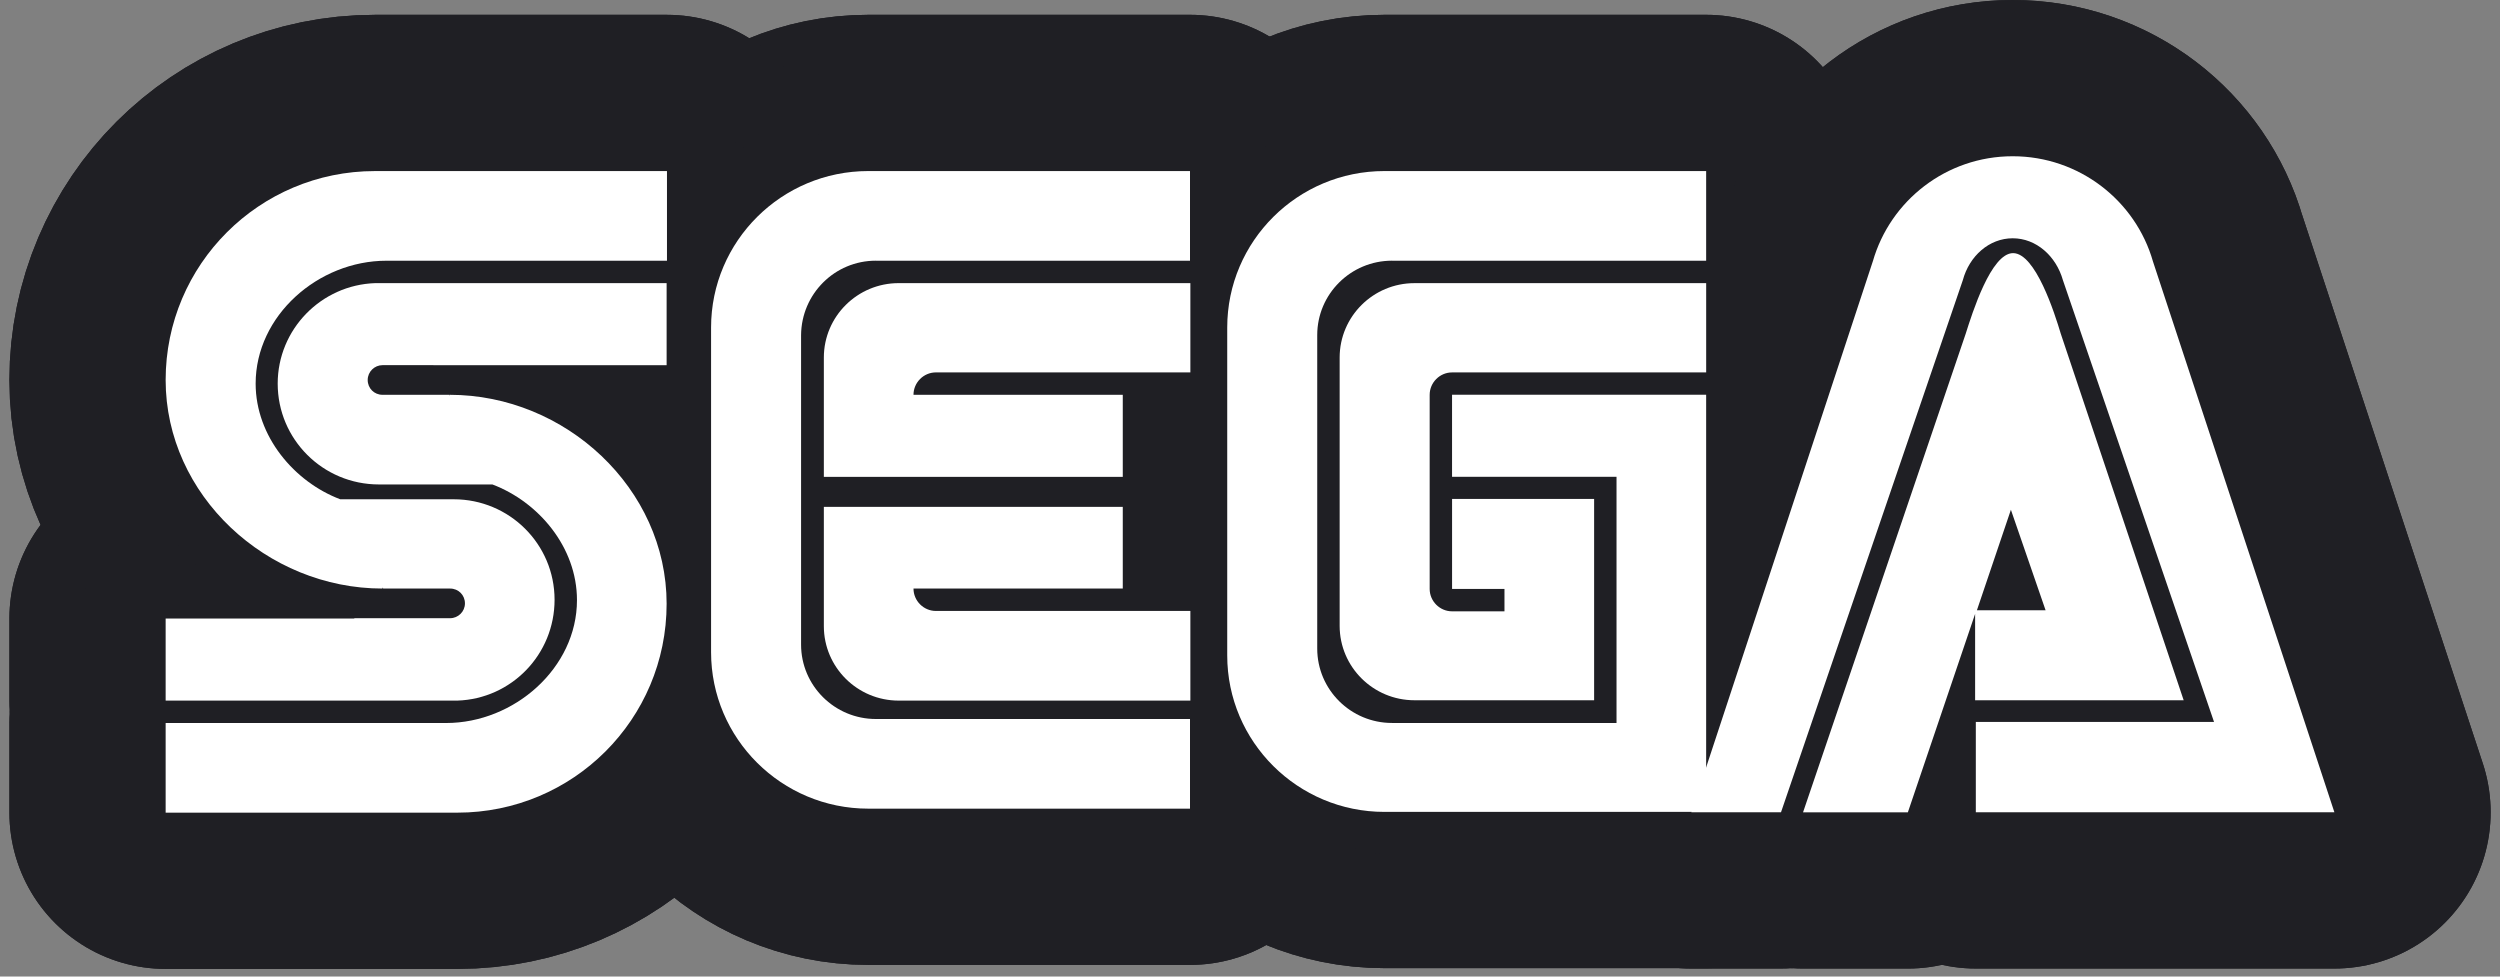
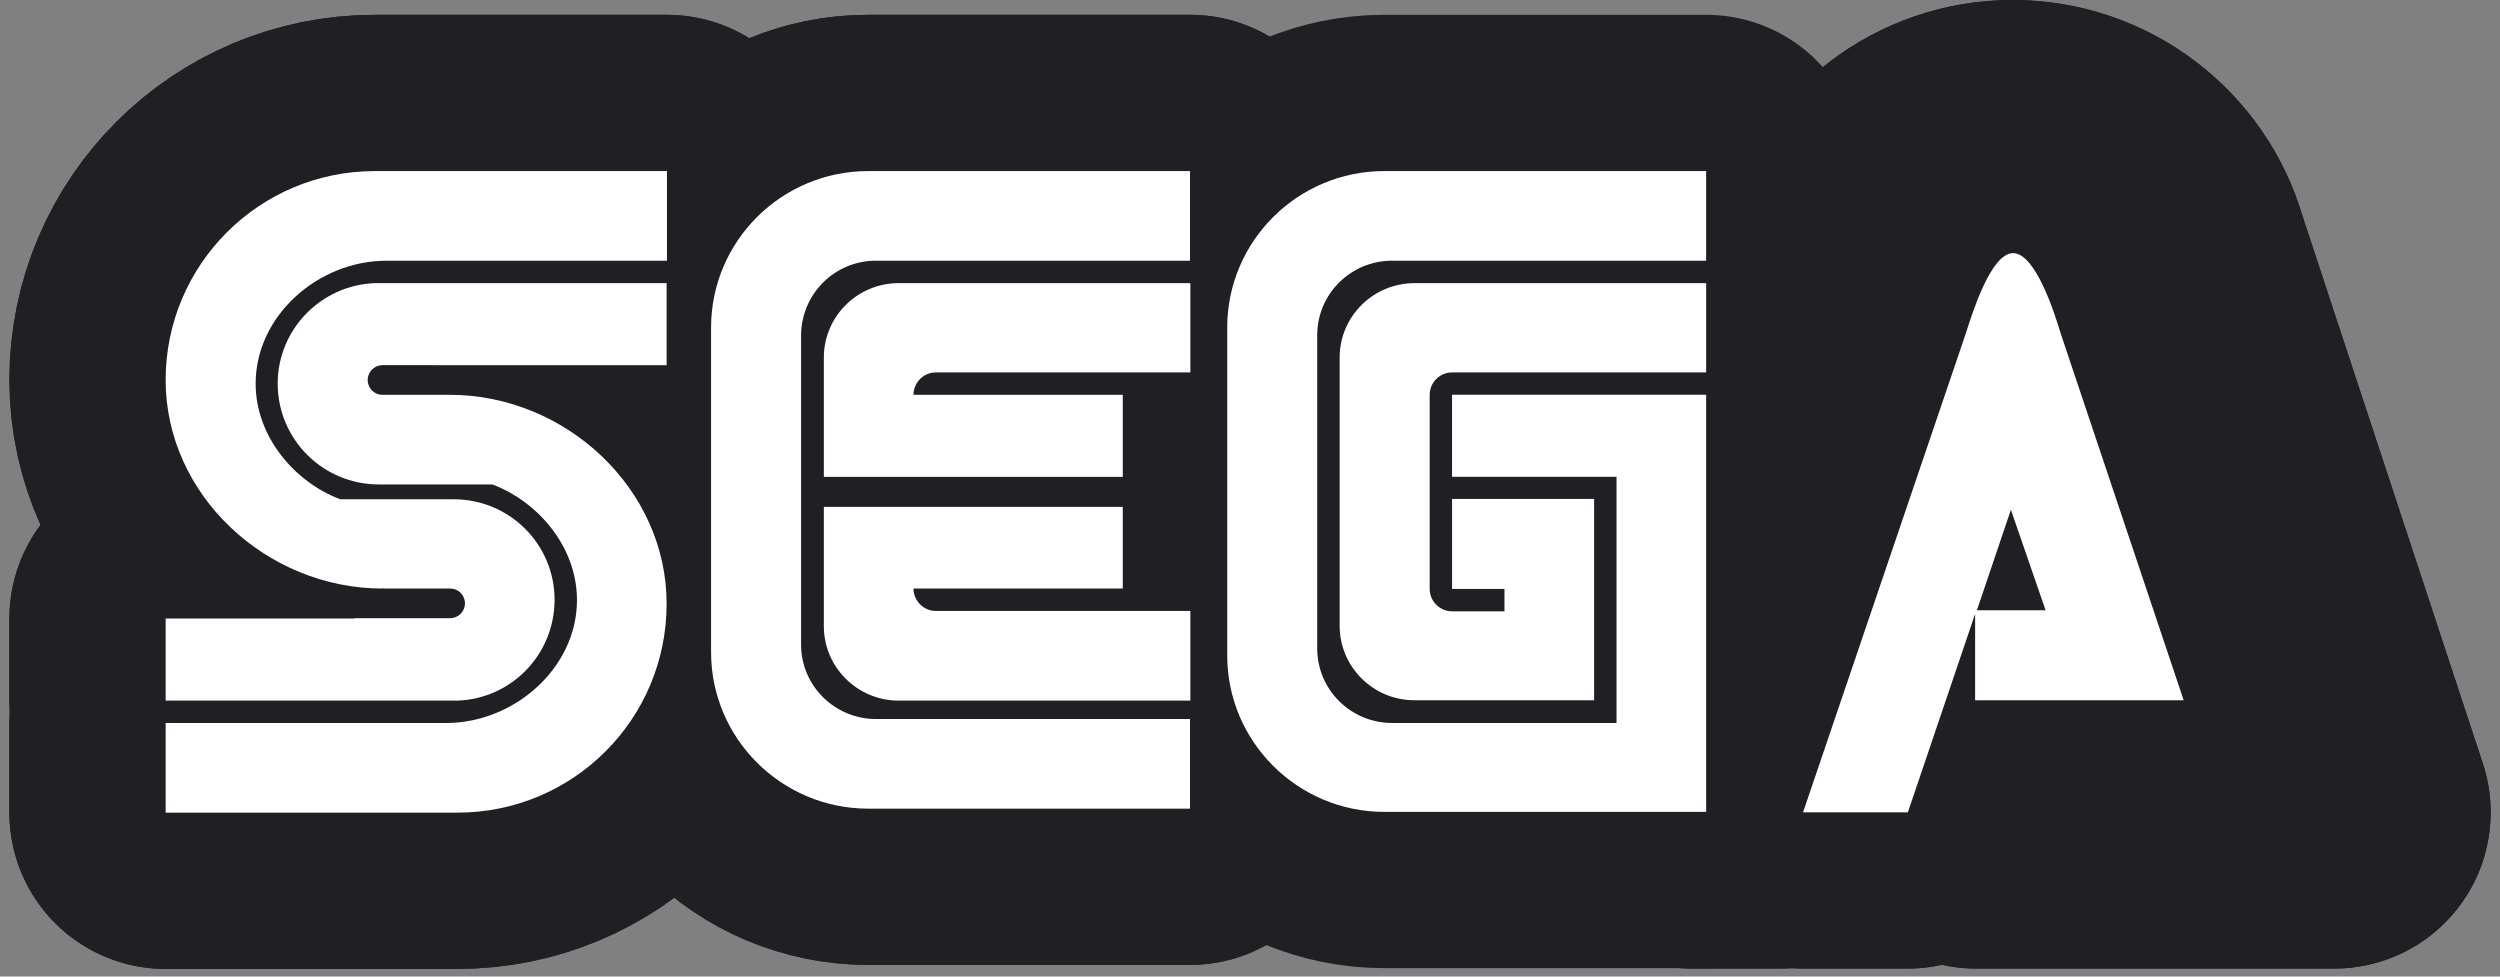
<svg xmlns="http://www.w3.org/2000/svg" fill="none" height="50" viewBox="0 0 128 50" width="128">
  <rect x="0" y="0" width="128" height="50" fill="#808080" stroke="none" />
  <g fill="#000" stroke="#1f1f24" stroke-linecap="square" stroke-linejoin="round" stroke-width="16">
    <path d="m100.644 17.087-8.328 24.503h5.367l3.443-10.16v4.423h10.678l-6.292-18.766c-.315-1.055-1.296-4.127-2.443-4.127-1.129 0-2.091 3.072-2.425 4.127zm.574 14.158 1.74-5.145 1.776 5.145z" />
    <path d="m71.273 13.348h16.082v-4.59h-16.471c-4.442 0-8.05 3.59-8.05 8.013v16.785c0 4.423 3.609 8.013 8.05 8.013h16.471v-21.357h-13.01v4.201h8.421v12.603h-11.493c-2.11 0-3.831-1.703-3.831-3.812v-16.045c0-2.11 1.721-3.812 3.831-3.812z" />
    <path d="m74.344 25.563v4.59h2.683v1.147h-2.683c-.629 0-1.147-.518-1.147-1.147v-9.938c0-.629.518-1.147 1.147-1.147h13.01v-4.571h-14.935c-2.11 0-3.831 1.703-3.831 3.812v13.732c0 2.11 1.721 3.812 3.831 3.812h9.198v-10.308h-7.273z" />
    <path d="m44.846 13.348h16.082v-4.59h-16.471c-4.442 0-8.05 3.59-8.05 8.013v16.619c0 4.423 3.609 8.013 8.05 8.013h16.471v-4.59h-16.082c-2.11 0-3.831-1.703-3.831-3.812v-15.842c.018-2.11 1.721-3.812 3.831-3.812z" />
    <path d="m57.486 24.415v-4.201h-10.715c0-.629.518-1.147 1.147-1.147h13.029v-4.571h-14.935c-2.11 0-3.831 1.703-3.831 3.812v6.107z" />
    <path d="m57.486 25.933v4.201h-10.715c0 .629.518 1.147 1.147 1.147h13.029v4.59h-14.935c-2.11 0-3.831-1.703-3.831-3.812v-6.107h15.305z" />
    <path d="m18.141 31.67h-9.66v4.201h14.75.185c2.776-.092 4.978-2.369 4.978-5.163 0-2.85-2.313-5.145-5.163-5.145h-5.811c-2.35-.888-4.331-3.22-4.331-5.922 0-3.479 3.202-6.292 6.699-6.292h14.361v-4.59h-14.953c-5.922 0-10.715 4.793-10.715 10.697s5.182 10.678 11.104 10.678v-.056l.037.056h3.424c.426 0 .759.333.759.759 0 .426-.352.759-.759.759h-4.904z" />
    <path d="m24.47 18.697h9.661v-4.201h-14.731c-.074 0-.13 0-.185 0-2.776.093-4.997 2.369-4.997 5.145 0 2.85 2.313 5.163 5.182 5.163h5.811c2.35.888 4.33 3.202 4.33 5.922 0 3.479-3.22 6.292-6.699 6.292h-14.361v4.59h14.935c5.922 0 10.715-4.775 10.715-10.697 0-5.904-5.182-10.697-11.104-10.697v.056l-.018-.056h-3.424c-.426 0-.759-.333-.759-.759 0-.426.352-.759.759-.759z" />
    <path d="m95.887 13.385-9.29 28.204h4.59l9.309-27.242c.333-1.24 1.351-2.147 2.554-2.147s2.221.907 2.572 2.147l7.736 22.615h-12.196v4.627h18.359l-9.29-28.204c-.889-3.109-3.776-5.385-7.181-5.385-3.405 0-6.274 2.276-7.162 5.385z" />
    <path d="m100.644 17.087-8.328 24.503h5.367l3.443-10.16v4.423h10.678l-6.292-18.766c-.315-1.055-1.296-4.127-2.443-4.127-1.129 0-2.091 3.072-2.425 4.127zm.574 14.158 1.74-5.145 1.776 5.145z" />
-     <path d="m71.273 13.348h16.082v-4.59h-16.471c-4.442 0-8.05 3.59-8.05 8.013v16.785c0 4.423 3.609 8.013 8.05 8.013h16.471v-21.357h-13.01v4.201h8.421v12.603h-11.493c-2.11 0-3.831-1.703-3.831-3.812v-16.045c0-2.11 1.721-3.812 3.831-3.812z" />
    <path d="m74.344 25.563v4.59h2.683v1.147h-2.683c-.629 0-1.147-.518-1.147-1.147v-9.938c0-.629.518-1.147 1.147-1.147h13.01v-4.571h-14.935c-2.11 0-3.831 1.703-3.831 3.812v13.732c0 2.11 1.721 3.812 3.831 3.812h9.198v-10.308h-7.273z" />
    <path d="m44.846 13.348h16.082v-4.59h-16.471c-4.442 0-8.05 3.59-8.05 8.013v16.619c0 4.423 3.609 8.013 8.05 8.013h16.471v-4.59h-16.082c-2.11 0-3.831-1.703-3.831-3.812v-15.842c.018-2.11 1.721-3.812 3.831-3.812z" />
-     <path d="m57.486 24.415v-4.201h-10.715c0-.629.518-1.147 1.147-1.147h13.029v-4.571h-14.935c-2.11 0-3.831 1.703-3.831 3.812v6.107z" />
    <path d="m57.486 25.933v4.201h-10.715c0 .629.518 1.147 1.147 1.147h13.029v4.59h-14.935c-2.11 0-3.831-1.703-3.831-3.812v-6.107h15.305z" />
    <path d="m18.141 31.67h-9.66v4.201h14.75.185c2.776-.092 4.978-2.369 4.978-5.163 0-2.85-2.313-5.145-5.163-5.145h-5.811c-2.35-.888-4.331-3.22-4.331-5.922 0-3.479 3.202-6.292 6.699-6.292h14.361v-4.59h-14.953c-5.922 0-10.715 4.793-10.715 10.697s5.182 10.678 11.104 10.678v-.056l.037.056h3.424c.426 0 .759.333.759.759 0 .426-.352.759-.759.759h-4.904z" />
    <path d="m24.47 18.697h9.661v-4.201h-14.731c-.074 0-.13 0-.185 0-2.776.093-4.997 2.369-4.997 5.145 0 2.85 2.313 5.163 5.182 5.163h5.811c2.35.888 4.33 3.202 4.33 5.922 0 3.479-3.22 6.292-6.699 6.292h-14.361v4.59h14.935c5.922 0 10.715-4.775 10.715-10.697 0-5.904-5.182-10.697-11.104-10.697v.056l-.018-.056h-3.424c-.426 0-.759-.333-.759-.759 0-.426.352-.759.759-.759z" />
    <path d="m95.887 13.385-9.29 28.204h4.59l9.309-27.242c.333-1.24 1.351-2.147 2.554-2.147s2.221.907 2.572 2.147l7.736 22.615h-12.196v4.627h18.359l-9.29-28.204c-.889-3.109-3.776-5.385-7.181-5.385-3.405 0-6.274 2.276-7.162 5.385z" />
  </g>
  <g fill="#fff">
    <path d="m100.644 17.087-8.328 24.503h5.367l3.443-10.16v4.423h10.678l-6.292-18.766c-.315-1.055-1.296-4.127-2.443-4.127-1.129 0-2.091 3.072-2.425 4.127zm.574 14.158 1.74-5.145 1.776 5.145z" />
    <path d="m71.273 13.348h16.082v-4.59h-16.471c-4.442 0-8.05 3.59-8.05 8.013v16.785c0 4.423 3.609 8.013 8.05 8.013h16.471v-21.357h-13.01v4.201h8.421v12.603h-11.493c-2.11 0-3.831-1.703-3.831-3.812v-16.045c0-2.11 1.721-3.812 3.831-3.812z" />
    <path d="m74.346 25.563v4.59h2.683v1.147h-2.683c-.629 0-1.147-.518-1.147-1.147v-9.938c0-.629.518-1.147 1.147-1.147h13.01v-4.571h-14.935c-2.11 0-3.831 1.703-3.831 3.812v13.732c0 2.11 1.721 3.812 3.831 3.812h9.198v-10.308h-7.273z" />
    <path d="m44.846 13.348h16.082v-4.59h-16.471c-4.442 0-8.05 3.59-8.05 8.013v16.619c0 4.423 3.609 8.013 8.05 8.013h16.471v-4.59h-16.082c-2.11 0-3.831-1.703-3.831-3.812v-15.842c.018-2.11 1.721-3.812 3.831-3.812z" />
    <path d="m57.486 24.415v-4.201h-10.715c0-.629.518-1.147 1.147-1.147h13.029v-4.571h-14.935c-2.11 0-3.831 1.703-3.831 3.812v6.107z" />
    <path d="m57.486 25.933v4.201h-10.715c0 .629.518 1.147 1.147 1.147h13.029v4.59h-14.935c-2.11 0-3.831-1.703-3.831-3.812v-6.107h15.305z" />
    <path d="m18.141 31.67h-9.66v4.201h14.75.185c2.776-.092 4.978-2.369 4.978-5.163 0-2.85-2.313-5.145-5.163-5.145h-5.811c-2.35-.888-4.331-3.22-4.331-5.922 0-3.479 3.202-6.292 6.699-6.292h14.361v-4.59h-14.953c-5.922 0-10.715 4.793-10.715 10.697 0 5.904 5.182 10.678 11.104 10.678v-.056l.037.056h3.424c.426 0 .759.333.759.759 0 .426-.352.759-.759.759h-4.904z" />
    <path d="m24.47 18.697h9.661v-4.201h-14.731c-.074 0-.13 0-.185 0-2.776.092-4.997 2.369-4.997 5.145 0 2.85 2.313 5.163 5.182 5.163h5.811c2.35.888 4.33 3.202 4.33 5.922 0 3.479-3.22 6.292-6.699 6.292h-14.361v4.59h14.935c5.922 0 10.715-4.775 10.715-10.697 0-5.904-5.182-10.697-11.104-10.697v.056l-.018-.056h-3.424c-.426 0-.759-.333-.759-.759 0-.426.352-.759.759-.759z" />
-     <path d="m95.887 13.385-9.29 28.204h4.59l9.309-27.242c.333-1.24 1.351-2.147 2.554-2.147s2.221.907 2.572 2.147l7.736 22.615h-12.196v4.627h18.359l-9.29-28.204c-.889-3.109-3.776-5.385-7.181-5.385-3.405 0-6.274 2.276-7.162 5.385z" />
  </g>
</svg>